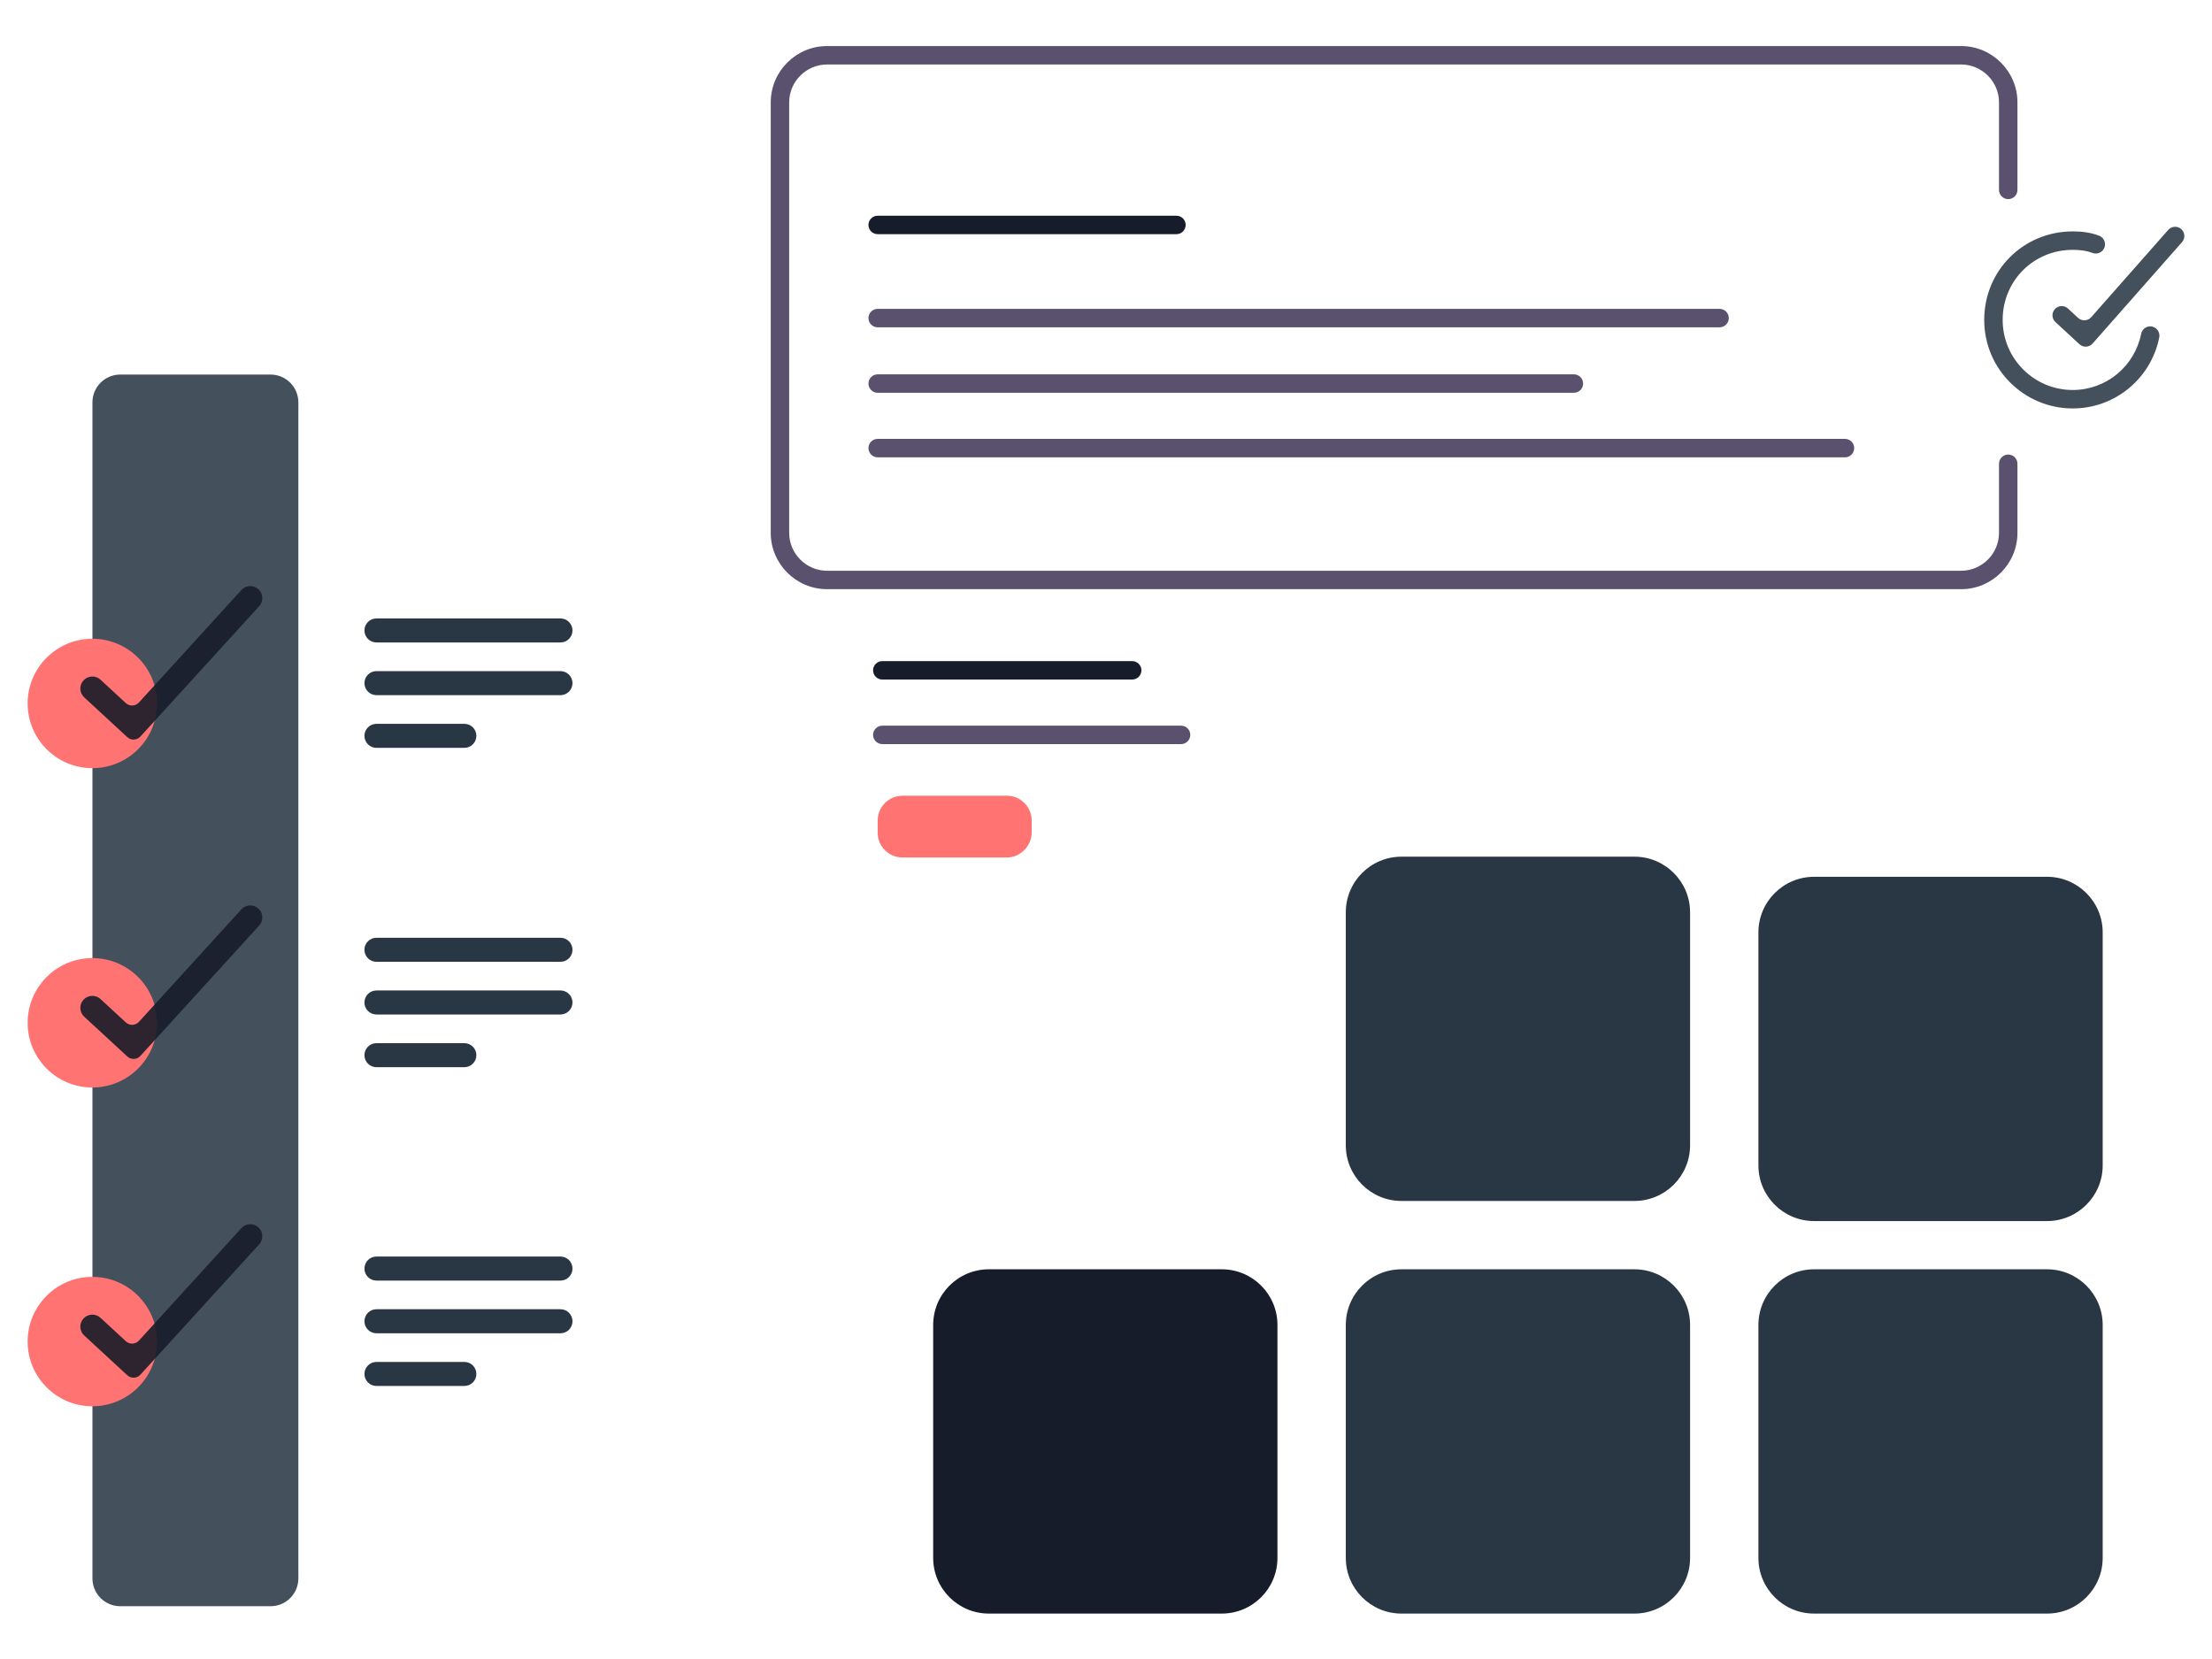
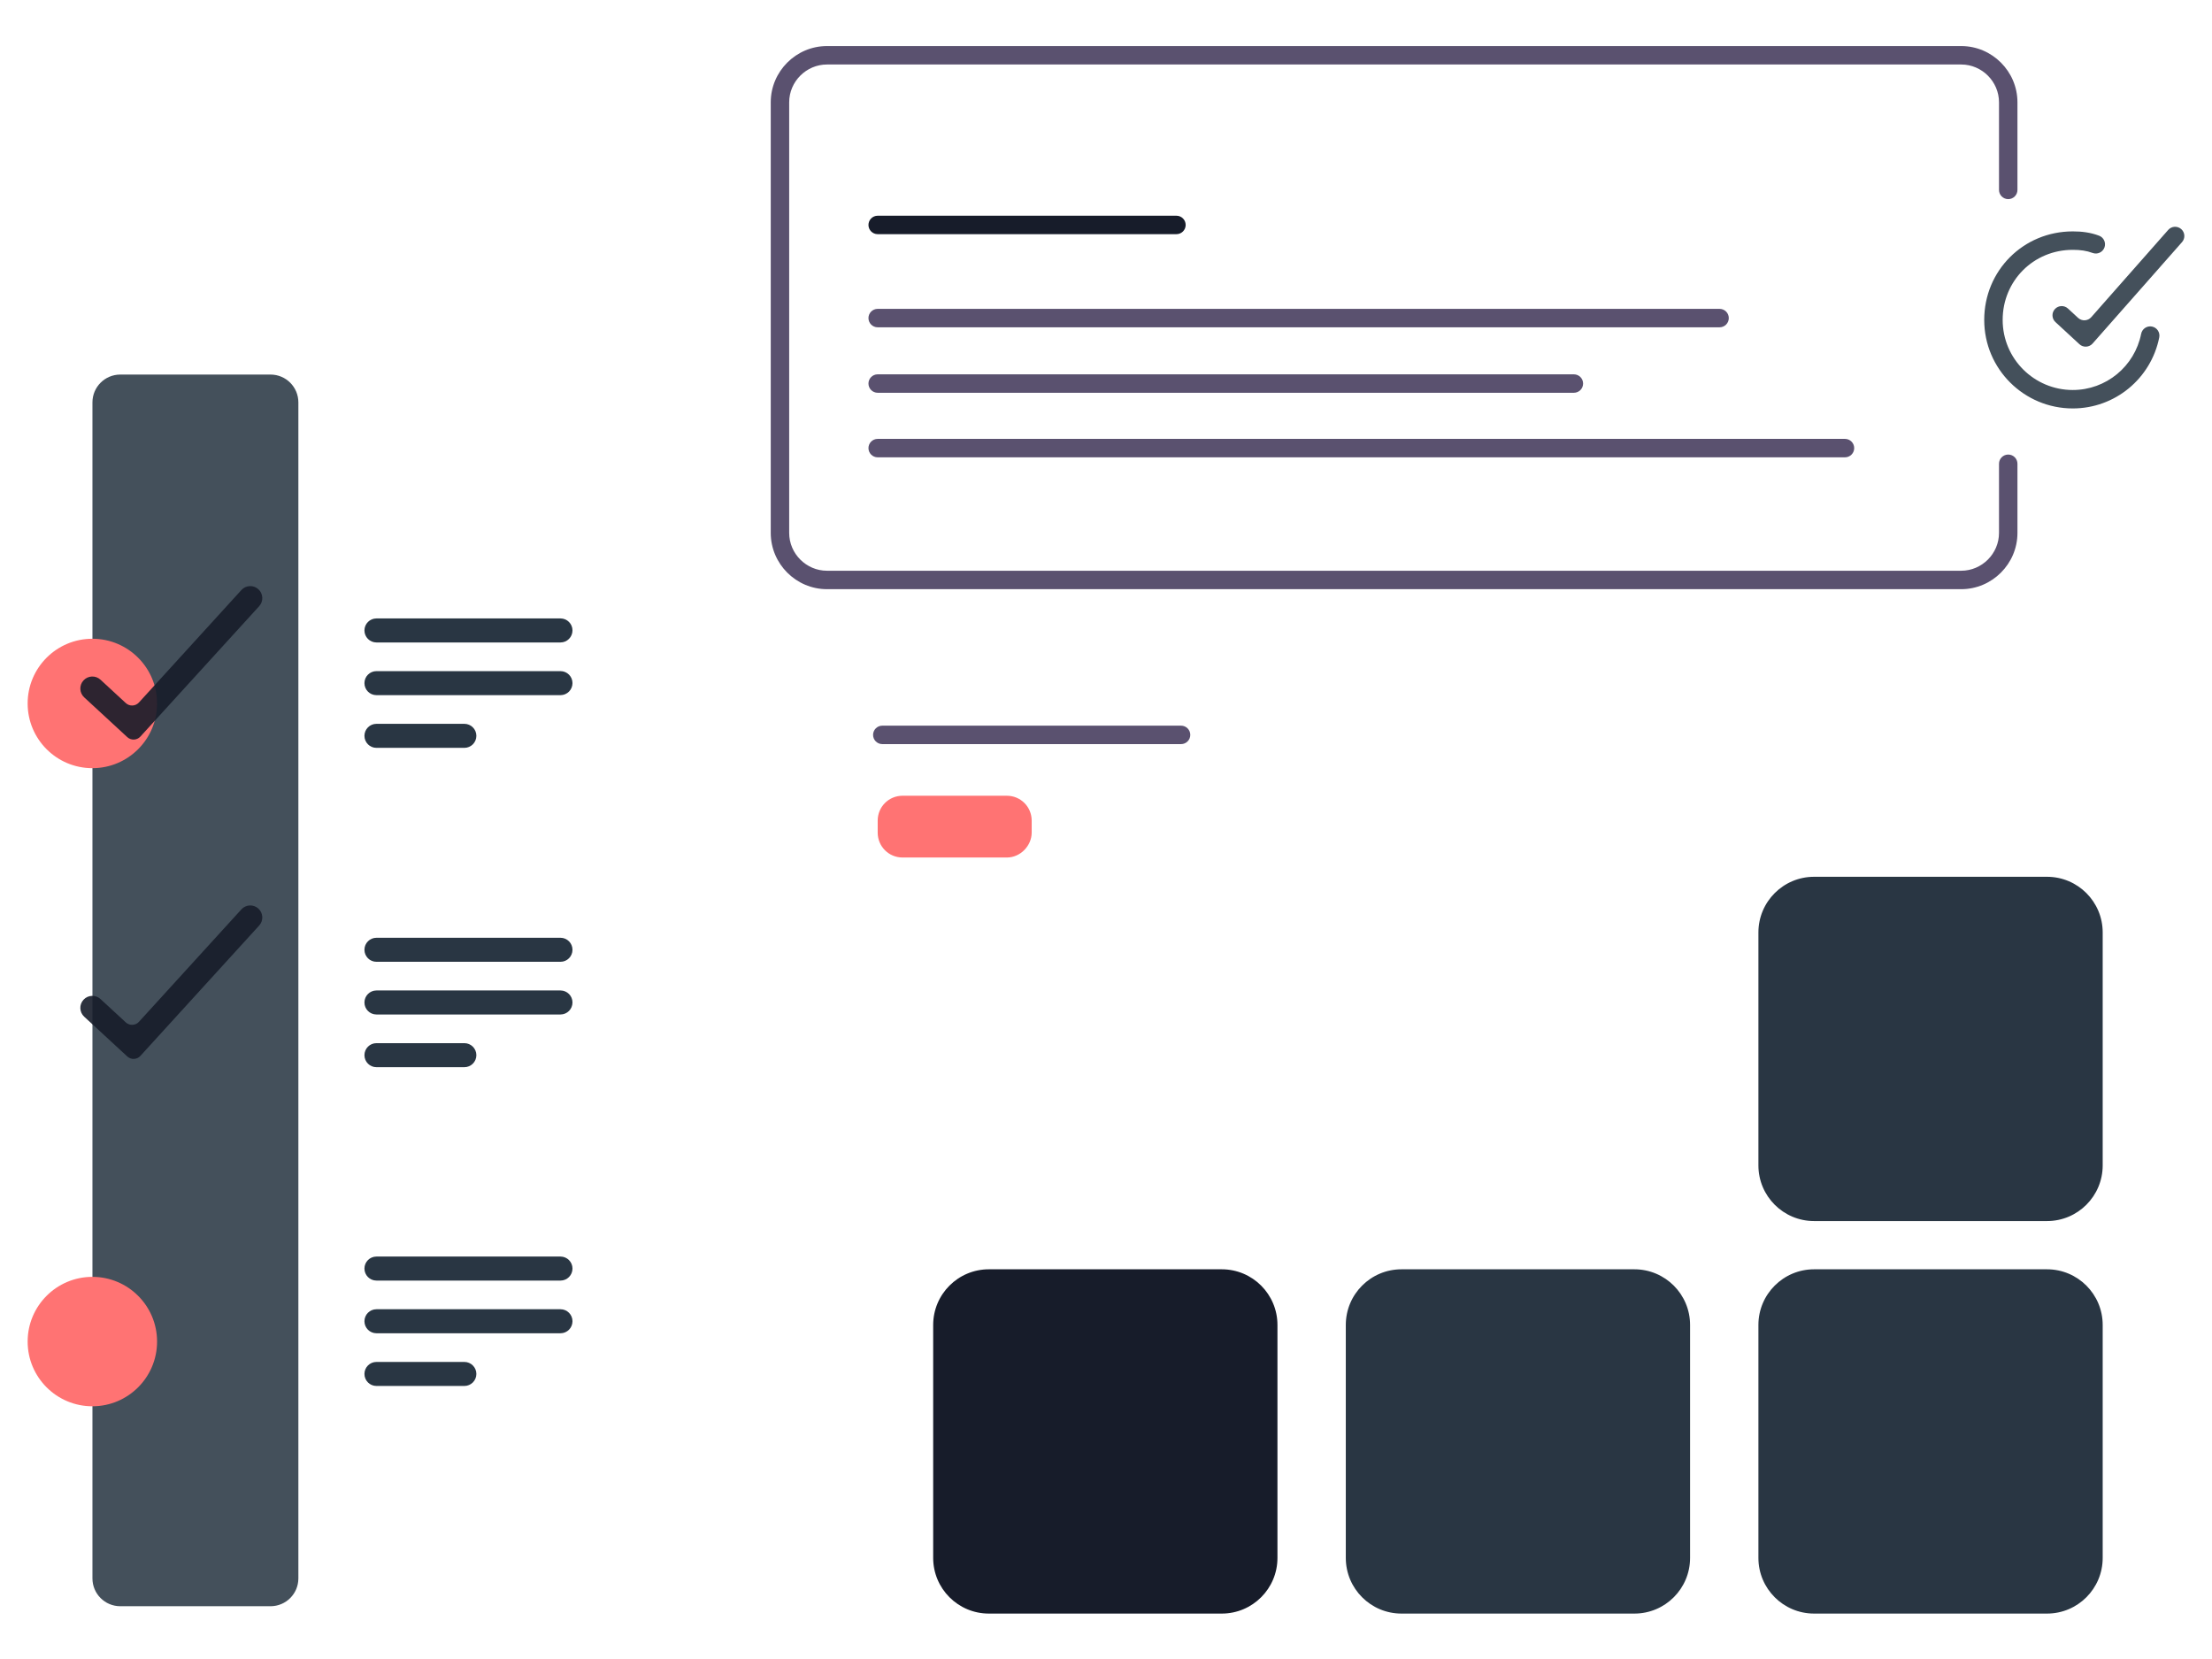
<svg xmlns="http://www.w3.org/2000/svg" width="600" height="450" viewBox="0 0 800 600" fill="none" data-reactroot="">
  <path fill-rule="evenodd" clip-rule="evenodd" d="M299.093 23.326C291.597 23.326 285.42 29.503 285.42 37V192.743C285.42 200.239 291.597 206.416 299.093 206.416H709.295C716.791 206.416 722.968 200.239 722.968 192.743V167.73C722.968 165.889 724.461 164.395 726.303 164.395C728.145 164.395 729.638 165.889 729.638 167.73V192.743C729.638 203.922 720.474 213.086 709.295 213.086H299.093C287.914 213.086 278.75 203.922 278.75 192.743V37C278.75 25.82 287.914 16.656 299.093 16.656H709.295C720.474 16.656 729.638 25.82 729.638 37V68.682C729.638 70.524 728.145 72.017 726.303 72.017C724.461 72.017 722.968 70.524 722.968 68.682V37C722.968 29.503 716.791 23.326 709.295 23.326H299.093Z" fill="#5A516F" />
  <path fill-rule="evenodd" clip-rule="evenodd" d="M314.09 81.355C314.09 79.513 315.583 78.019 317.425 78.019H425.478C427.32 78.019 428.813 79.513 428.813 81.355C428.813 83.196 427.32 84.689 425.478 84.689H317.425C315.583 84.689 314.09 83.196 314.09 81.355Z" fill="#171c2a" />
  <path fill-rule="evenodd" clip-rule="evenodd" d="M314.09 115.038C314.09 113.196 315.583 111.703 317.425 111.703H621.908C623.75 111.703 625.243 113.196 625.243 115.038C625.243 116.88 623.75 118.373 621.908 118.373H317.425C315.583 118.373 314.09 116.88 314.09 115.038Z" fill="#5A516F" />
  <path fill-rule="evenodd" clip-rule="evenodd" d="M314.09 138.718C314.09 136.876 315.583 135.383 317.425 135.383H569.215C571.057 135.383 572.55 136.876 572.55 138.718C572.55 140.56 571.057 142.053 569.215 142.053H317.425C315.583 142.053 314.09 140.56 314.09 138.718Z" fill="#5A516F" />
  <path fill-rule="evenodd" clip-rule="evenodd" d="M314.09 162.062C314.09 160.22 315.583 158.727 317.425 158.727H667.263C669.105 158.727 670.598 160.22 670.598 162.062C670.598 163.903 669.105 165.397 667.263 165.397H317.425C315.583 165.397 314.09 163.903 314.09 162.062Z" fill="#5A516F" />
-   <path fill-rule="evenodd" clip-rule="evenodd" d="M315.762 242.433C315.762 240.591 317.255 239.098 319.097 239.098H409.474C411.316 239.098 412.809 240.591 412.809 242.433C412.809 244.274 411.316 245.768 409.474 245.768H319.097C317.255 245.768 315.762 244.274 315.762 242.433Z" fill="#171c2a" />
  <path fill-rule="evenodd" clip-rule="evenodd" d="M315.762 265.78C315.762 263.938 317.255 262.445 319.097 262.445H427.15C428.992 262.445 430.485 263.938 430.485 265.78C430.485 267.622 428.992 269.115 427.15 269.115H319.097C317.255 269.115 315.762 267.622 315.762 265.78Z" fill="#5A516F" />
  <path d="M364.119 310.133H326.434C321.432 310.133 317.43 306.131 317.43 301.129V296.793C317.43 291.791 321.432 287.789 326.434 287.789H364.119C369.122 287.789 373.124 291.791 373.124 296.793V301.129C373.124 305.798 369.122 310.133 364.119 310.133Z" fill="#FF7373" />
  <path opacity="0.87" fill-rule="evenodd" clip-rule="evenodd" d="M749.637 90.357C735.471 90.357 724.291 101.537 724.291 115.703C724.291 129.844 735.779 141.049 749.637 141.049C761.708 141.049 772.022 132.512 774.38 120.719C774.742 118.913 776.499 117.741 778.305 118.102C780.111 118.464 781.282 120.221 780.921 122.027C777.944 136.913 764.913 147.719 749.637 147.719C732.146 147.719 717.621 133.578 717.621 115.703C717.621 97.853 731.787 83.688 749.637 83.688C752.897 83.688 755.99 84.051 759.145 85.234C760.87 85.88 761.744 87.803 761.097 89.527C760.45 91.252 758.528 92.126 756.803 91.479C754.623 90.661 752.38 90.357 749.637 90.357Z" fill="#293643" />
  <path opacity="0.87" fill-rule="evenodd" clip-rule="evenodd" d="M788.869 82.853C790.251 84.071 790.383 86.179 789.165 87.56L756.816 124.245C755.578 125.649 753.428 125.759 752.052 124.49L743.382 116.486C742.028 115.237 741.944 113.127 743.193 111.773C744.442 110.42 746.552 110.335 747.906 111.585L751.563 114.96C752.938 116.23 755.088 116.119 756.326 114.716L784.162 83.149C785.381 81.767 787.488 81.635 788.869 82.853Z" fill="#293643" />
  <g filter="url(#filter0_i)">
    <path d="M635.953 329.965C635.953 318.844 644.969 309.828 656.09 309.828H740.33C751.451 309.828 760.466 318.844 760.466 329.965V414.205C760.466 425.326 751.451 434.341 740.33 434.341H656.09C644.969 434.341 635.953 425.326 635.953 414.205V329.965Z" fill="#293643" />
  </g>
-   <path d="M486.727 329.965C486.727 318.844 495.742 309.828 506.863 309.828H591.103C602.224 309.828 611.24 318.844 611.24 329.965V414.205C611.24 425.326 602.224 434.341 591.103 434.341H506.863C495.742 434.341 486.727 425.326 486.727 414.205V329.965Z" fill="#293643" />
  <path d="M486.727 479.195C486.727 468.074 495.742 459.059 506.863 459.059H591.103C602.224 459.059 611.24 468.074 611.24 479.195V563.435C611.24 574.556 602.224 583.572 591.103 583.572H506.863C495.742 583.572 486.727 574.556 486.727 563.435V479.195Z" fill="#293643" />
  <path d="M337.496 479.195C337.496 468.074 346.512 459.059 357.633 459.059H441.873C452.994 459.059 462.009 468.074 462.009 479.195V563.435C462.009 574.556 452.994 583.572 441.873 583.572H357.633C346.512 583.572 337.496 574.556 337.496 563.435V479.195Z" fill="#171c2a" />
  <path d="M635.953 479.195C635.953 468.074 644.969 459.059 656.09 459.059H740.33C751.451 459.059 760.466 468.074 760.466 479.195V563.435C760.466 574.556 751.451 583.572 740.33 583.572H656.09C644.969 583.572 635.953 574.556 635.953 563.435V479.195Z" fill="#293643" />
  <path opacity="0.87" d="M33.434 145.533C33.434 139.973 37.941 135.465 43.502 135.465H97.841C103.402 135.465 107.91 139.973 107.91 145.533V570.845C107.91 576.405 103.402 580.913 97.841 580.913H43.502C37.941 580.913 33.434 576.405 33.434 570.845V145.533Z" fill="#293643" />
  <path d="M33.404 277.819C46.329 277.819 56.807 267.341 56.807 254.415C56.807 241.49 46.329 231.012 33.404 231.012C20.478 231.012 10 241.49 10 254.415C10 267.341 20.478 277.819 33.404 277.819Z" fill="#FF7373" />
  <path opacity="0.9" fill-rule="evenodd" clip-rule="evenodd" d="M93.445 213.106C95.218 214.722 95.346 217.471 93.73 219.244L50.783 266.38C49.529 267.757 47.394 267.849 46.025 266.586L30.453 252.211C28.689 250.583 28.579 247.834 30.207 246.071C31.835 244.307 34.584 244.197 36.347 245.825L45.493 254.267C46.861 255.53 48.996 255.438 50.25 254.061L87.306 213.391C88.922 211.617 91.671 211.49 93.445 213.106Z" fill="#171c2a" />
-   <path d="M33.404 393.311C46.329 393.311 56.807 382.833 56.807 369.908C56.807 356.982 46.329 346.504 33.404 346.504C20.478 346.504 10 356.982 10 369.908C10 382.833 20.478 393.311 33.404 393.311Z" fill="#FF7373" />
  <path opacity="0.9" fill-rule="evenodd" clip-rule="evenodd" d="M93.445 328.598C95.218 330.214 95.346 332.963 93.73 334.737L50.783 381.872C49.529 383.249 47.394 383.341 46.025 382.078L30.453 367.703C28.689 366.075 28.579 363.326 30.207 361.563C31.835 359.8 34.584 359.69 36.347 361.317L45.493 369.759C46.861 371.022 48.996 370.93 50.25 369.554L87.306 328.884C88.922 327.11 91.671 326.982 93.445 328.598Z" fill="#171c2a" />
  <path d="M33.404 508.6C46.329 508.6 56.807 498.122 56.807 485.197C56.807 472.271 46.329 461.793 33.404 461.793C20.478 461.793 10 472.271 10 485.197C10 498.122 20.478 508.6 33.404 508.6Z" fill="#FF7373" />
-   <path opacity="0.9" fill-rule="evenodd" clip-rule="evenodd" d="M93.445 443.887C95.218 445.504 95.346 448.252 93.73 450.026L50.783 497.161C49.529 498.538 47.394 498.63 46.025 497.367L30.453 482.992C28.689 481.364 28.579 478.615 30.207 476.852C31.835 475.089 34.584 474.979 36.347 476.606L45.493 485.048C46.861 486.311 48.996 486.219 50.25 484.843L87.306 444.173C88.922 442.399 91.671 442.271 93.445 443.887Z" fill="#171c2a" />
  <path fill-rule="evenodd" clip-rule="evenodd" d="M131.805 247.068C131.805 244.668 133.75 242.723 136.15 242.723H202.703C205.103 242.723 207.048 244.668 207.048 247.068C207.048 249.468 205.103 251.413 202.703 251.413H136.15C133.75 251.413 131.805 249.468 131.805 247.068Z" fill="#293643" />
  <path fill-rule="evenodd" clip-rule="evenodd" d="M131.805 228.009C131.805 225.609 133.75 223.664 136.15 223.664H202.703C205.103 223.664 207.048 225.609 207.048 228.009C207.048 230.409 205.103 232.355 202.703 232.355H136.15C133.75 232.355 131.805 230.409 131.805 228.009Z" fill="#293643" />
  <path fill-rule="evenodd" clip-rule="evenodd" d="M131.805 266.126C131.805 263.727 133.75 261.781 136.15 261.781H167.941C170.341 261.781 172.286 263.727 172.286 266.126C172.286 268.526 170.341 270.472 167.941 270.472H136.15C133.75 270.472 131.805 268.526 131.805 266.126Z" fill="#293643" />
  <path fill-rule="evenodd" clip-rule="evenodd" d="M131.805 362.56C131.805 360.16 133.75 358.215 136.15 358.215H202.703C205.103 358.215 207.048 360.16 207.048 362.56C207.048 364.96 205.103 366.905 202.703 366.905H136.15C133.75 366.905 131.805 364.96 131.805 362.56Z" fill="#293643" />
  <path fill-rule="evenodd" clip-rule="evenodd" d="M131.805 343.501C131.805 341.102 133.75 339.156 136.15 339.156H202.703C205.103 339.156 207.048 341.102 207.048 343.501C207.048 345.901 205.103 347.847 202.703 347.847H136.15C133.75 347.847 131.805 345.901 131.805 343.501Z" fill="#293643" />
  <path fill-rule="evenodd" clip-rule="evenodd" d="M131.805 381.619C131.805 379.219 133.75 377.273 136.15 377.273H167.941C170.341 377.273 172.286 379.219 172.286 381.619C172.286 384.018 170.341 385.964 167.941 385.964H136.15C133.75 385.964 131.805 384.018 131.805 381.619Z" fill="#293643" />
  <path fill-rule="evenodd" clip-rule="evenodd" d="M131.805 477.849C131.805 475.449 133.75 473.504 136.15 473.504H202.703C205.103 473.504 207.048 475.449 207.048 477.849C207.048 480.249 205.103 482.194 202.703 482.194H136.15C133.75 482.194 131.805 480.249 131.805 477.849Z" fill="#293643" />
-   <path fill-rule="evenodd" clip-rule="evenodd" d="M131.805 458.794C131.805 456.395 133.75 454.449 136.15 454.449H202.703C205.103 454.449 207.048 456.395 207.048 458.794C207.048 461.194 205.103 463.14 202.703 463.14H136.15C133.75 463.14 131.805 461.194 131.805 458.794Z" fill="#293643" />
+   <path fill-rule="evenodd" clip-rule="evenodd" d="M131.805 458.794C131.805 456.395 133.75 454.449 136.15 454.449H202.703C205.103 454.449 207.048 456.395 207.048 458.794C207.048 461.194 205.103 463.14 202.703 463.14H136.15C133.75 463.14 131.805 461.194 131.805 458.794" fill="#293643" />
  <path fill-rule="evenodd" clip-rule="evenodd" d="M131.805 496.908C131.805 494.508 133.75 492.562 136.15 492.562H167.941C170.341 492.562 172.286 494.508 172.286 496.908C172.286 499.308 170.341 501.253 167.941 501.253H136.15C133.75 501.253 131.805 499.308 131.805 496.908Z" fill="#293643" />
  <defs>
    <filter id="filter0_i" x="635.953" y="309.828" width="124.513" height="131.786" filterUnits="userSpaceOnUse" color-interpolation-filters="sRGB">
      <feFlood flood-opacity="0" result="BackgroundImageFix" />
      <feBlend mode="normal" in="SourceGraphic" in2="BackgroundImageFix" result="shape" />
      <feColorMatrix in="SourceAlpha" type="matrix" values="0 0 0 0 0 0 0 0 0 0 0 0 0 0 0 0 0 0 127 0" result="hardAlpha" />
      <feOffset dy="7.273" />
      <fegaussianblur stdDeviation="5.454" />
      <feComposite in2="hardAlpha" operator="arithmetic" k2="-1" k3="1" />
      <feColorMatrix type="matrix" values="0 0 0 0 0 0 0 0 0 0 0 0 0 0 0 0 0 0 0.2 0" />
      <feBlend mode="normal" in2="shape" result="effect1_innerShadow" />
    </filter>
  </defs>
</svg>